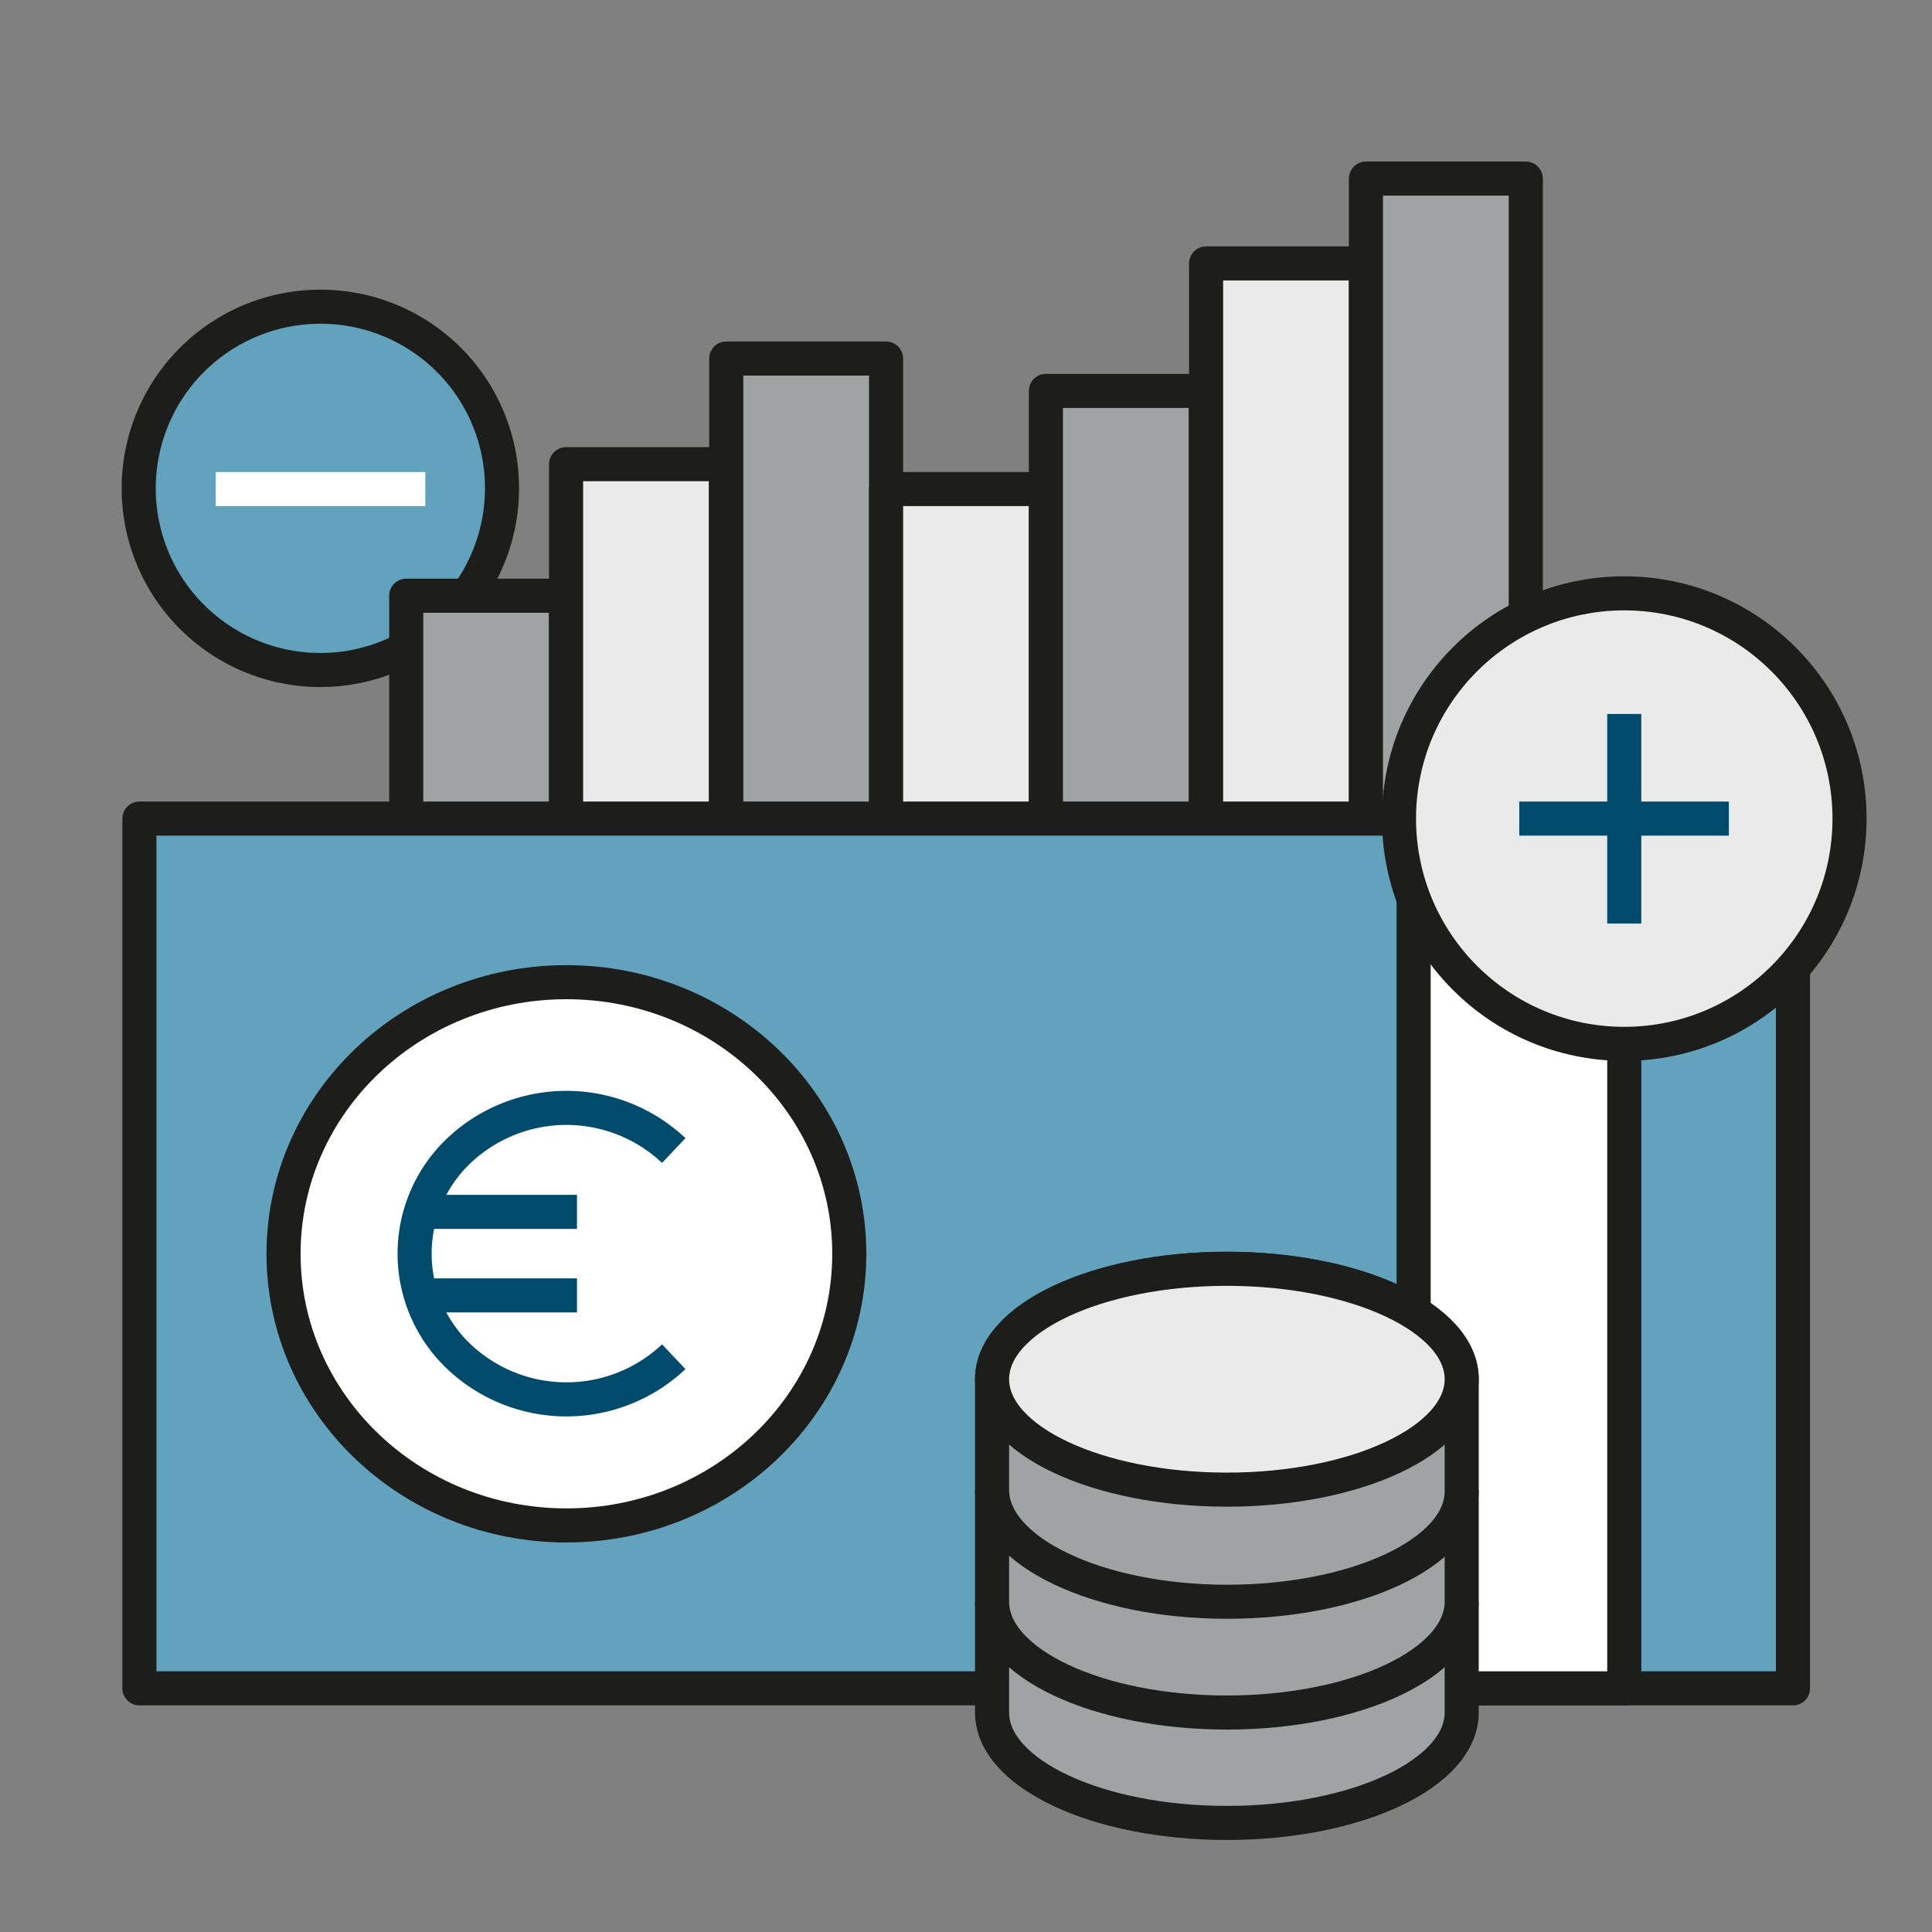
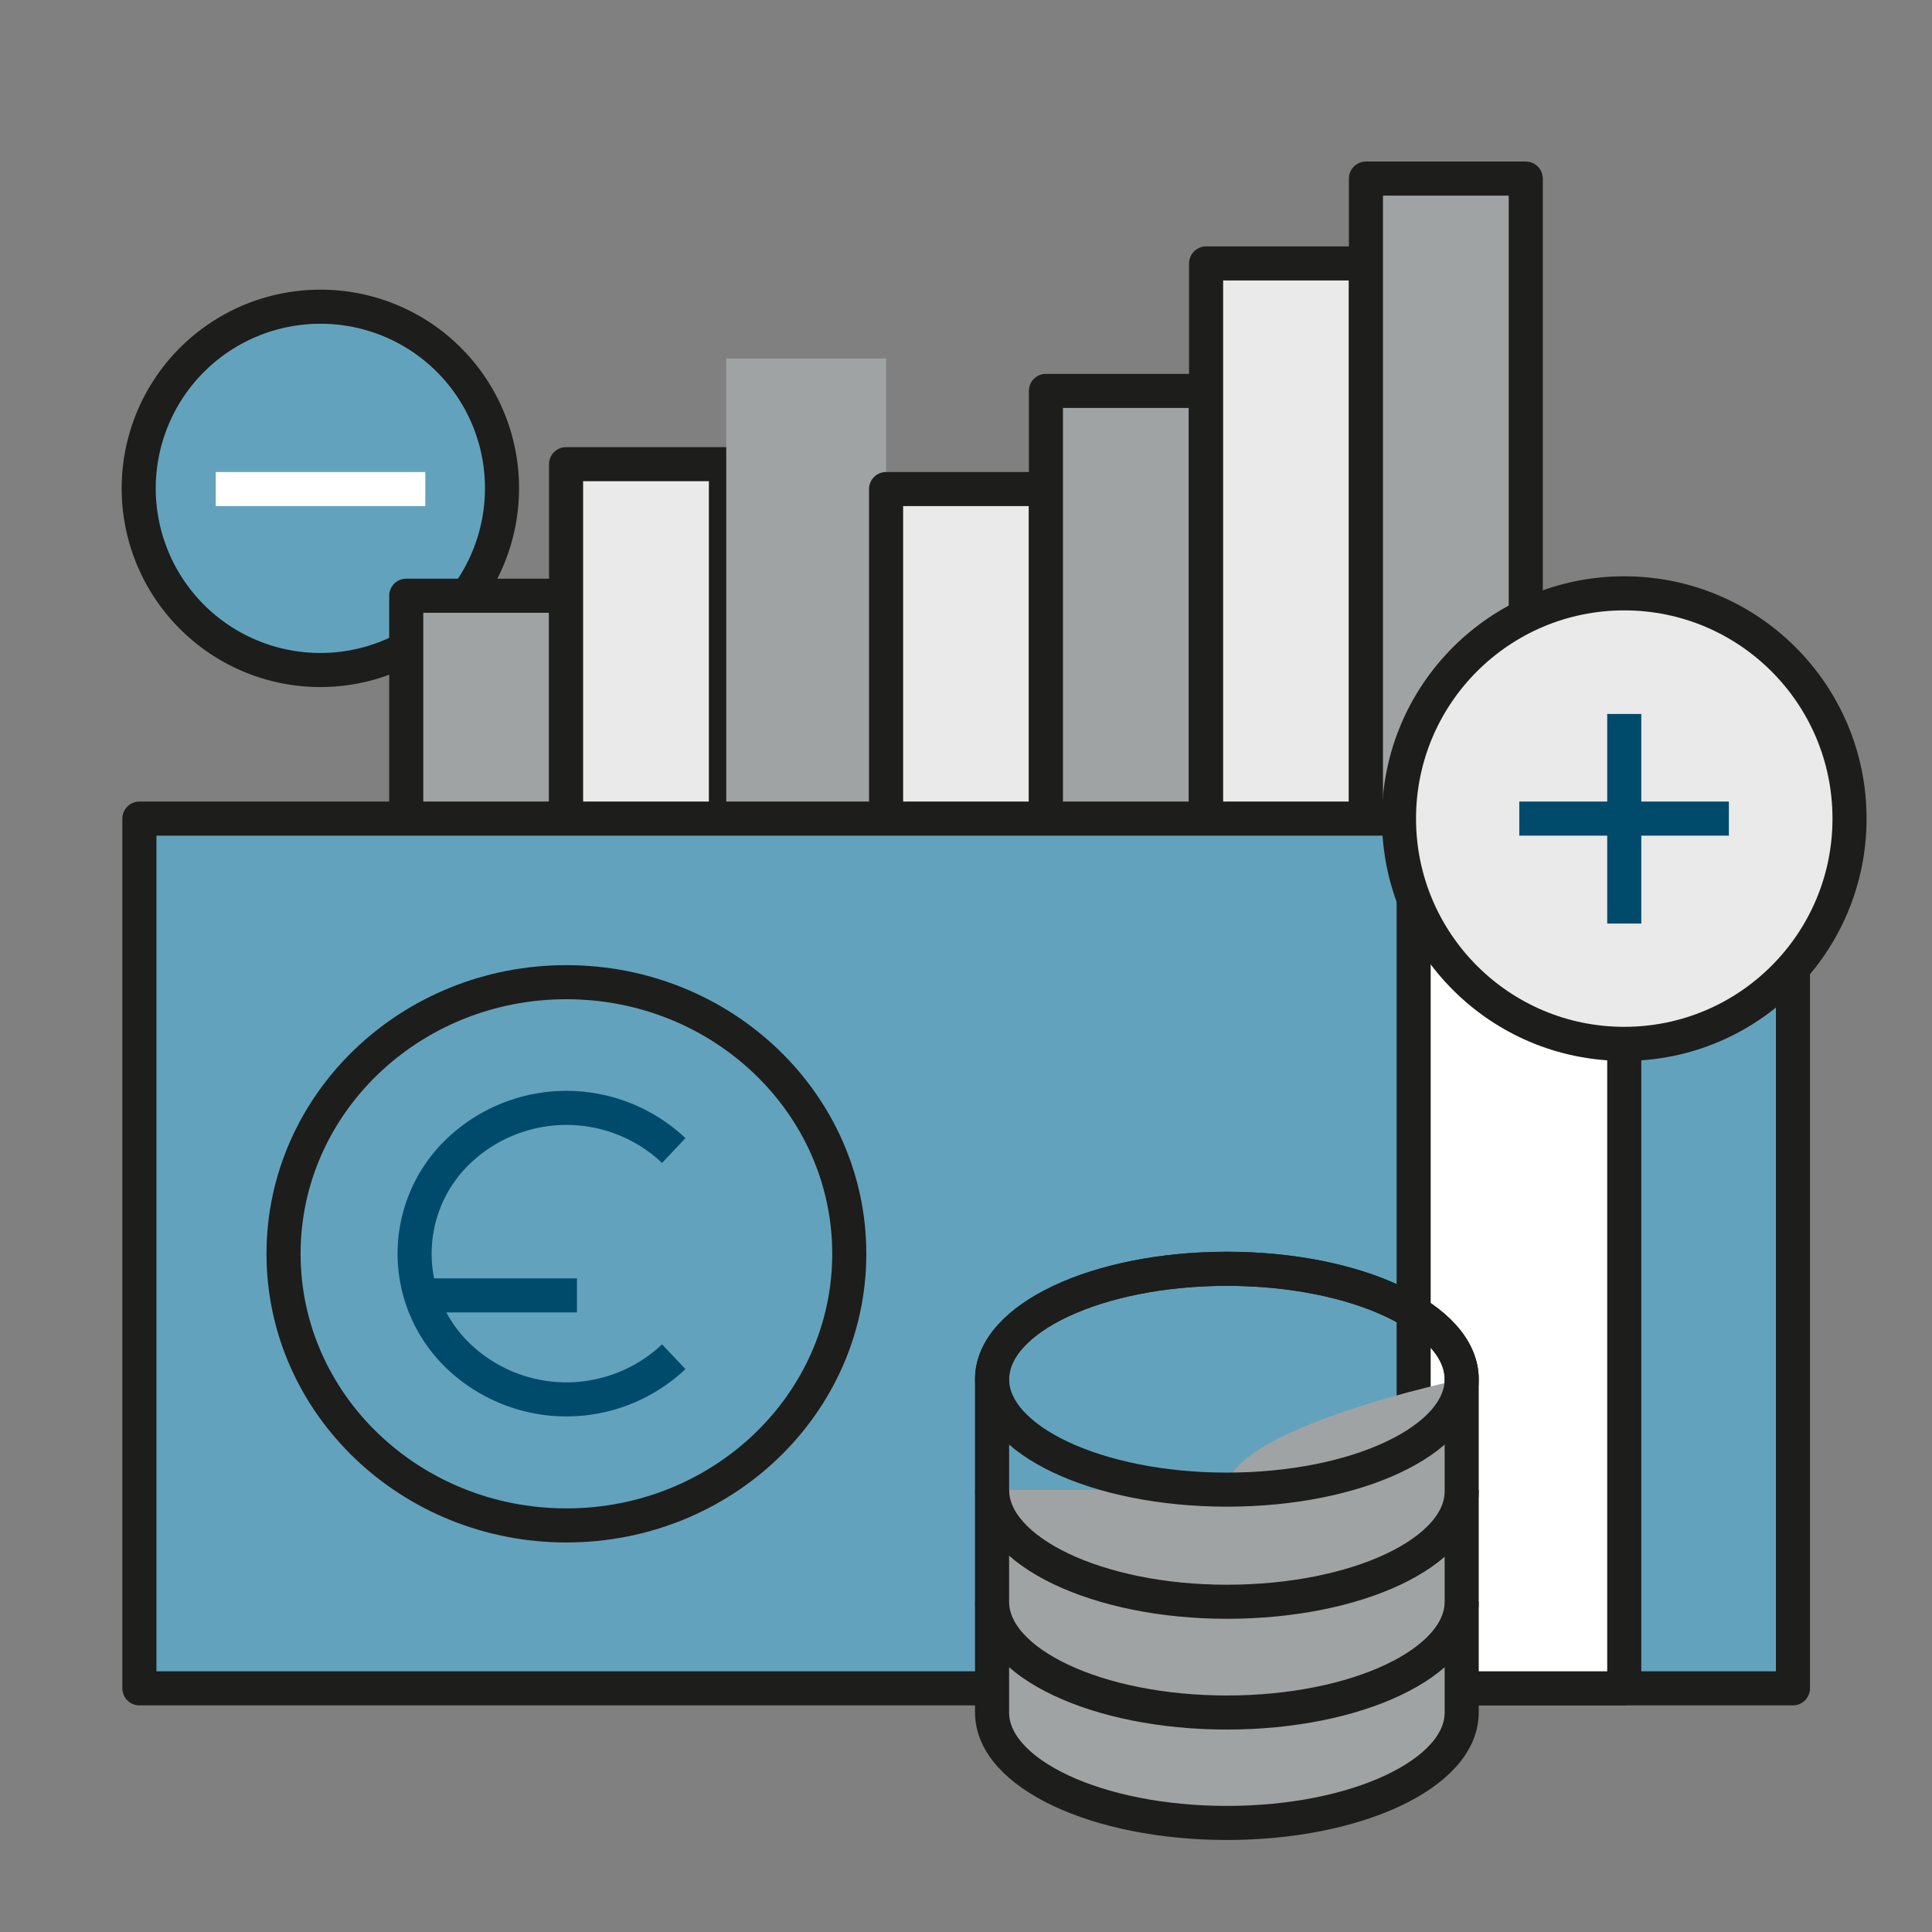
<svg xmlns="http://www.w3.org/2000/svg" id="Capa_1" data-name="Capa 1" viewBox="0 0 56.69 56.69">
  <rect x="0" y="0" width="56.69" height="56.69" fill="#808080" stroke="none" />
  <defs>
    <style>.cls-1,.cls-4,.cls-5,.cls-9{fill:none;}.cls-2{clip-path:url(#clip-path);}.cls-3{fill:#63a2bc;}.cls-4{stroke:#1d1d1b;}.cls-4,.cls-5,.cls-9{stroke-linejoin:round;}.cls-5{stroke:#fff;}.cls-6{fill:#a0a3a4;}.cls-7{fill:#eaeaeb;}.cls-8{fill:#fff;}.cls-9{stroke:#004b6c;}</style>
    <clipPath id="clip-path">
      <rect class="cls-1" width="56.69" height="56.69" />
    </clipPath>
  </defs>
  <g class="cls-2">
    <path class="cls-3" d="M14.73,14.35A5.33,5.33,0,1,1,9.41,9a5.32,5.32,0,0,1,5.32,5.32" />
    <path class="cls-4" d="M14.73,14.35A5.33,5.33,0,1,1,9.41,9,5.32,5.32,0,0,1,14.73,14.35Z" />
    <line class="cls-5" x1="6.33" y1="14.35" x2="12.48" y2="14.35" />
    <rect class="cls-6" x="11.92" y="17.48" width="4.69" height="10.17" />
    <rect class="cls-4" x="11.92" y="17.48" width="4.69" height="10.17" />
    <rect class="cls-7" x="16.61" y="13.62" width="4.69" height="14.03" />
    <rect class="cls-4" x="16.61" y="13.62" width="4.69" height="14.03" />
    <rect class="cls-6" x="21.31" y="10.52" width="4.69" height="17.13" />
-     <rect class="cls-4" x="21.31" y="10.52" width="4.69" height="17.13" />
    <rect class="cls-7" x="26" y="14.35" width="4.69" height="13.3" />
    <rect class="cls-4" x="26" y="14.35" width="4.69" height="13.3" />
    <rect class="cls-6" x="30.69" y="11.47" width="4.69" height="16.17" />
    <rect class="cls-4" x="30.69" y="11.47" width="4.69" height="16.17" />
    <rect class="cls-7" x="35.39" y="7.73" width="4.69" height="19.92" />
    <rect class="cls-4" x="35.39" y="7.73" width="4.69" height="19.92" />
    <rect class="cls-6" x="40.08" y="5.24" width="4.69" height="22.4" />
    <rect class="cls-4" x="40.08" y="5.24" width="4.69" height="22.4" />
    <rect class="cls-3" x="4.09" y="24.02" width="48.52" height="25.52" />
    <rect class="cls-4" x="4.09" y="24.02" width="48.52" height="25.52" />
    <rect class="cls-8" x="41.48" y="24.02" width="6.18" height="25.52" />
    <rect class="cls-4" x="41.48" y="24.02" width="6.18" height="25.52" />
-     <path class="cls-8" d="M24.92,36.79a8.14,8.14,0,0,1-8.3,8,8,8,0,1,1,0-15.95,8.14,8.14,0,0,1,8.3,8" />
    <ellipse class="cls-4" cx="16.62" cy="36.79" rx="8.3" ry="7.97" />
    <path class="cls-9" d="M19.77,39.81a4.59,4.59,0,0,1-6.3,0,4.16,4.16,0,0,1,0-6.05,4.59,4.59,0,0,1,6.3,0" />
-     <line class="cls-9" x1="12.4" y1="35.56" x2="16.93" y2="35.56" />
    <line class="cls-9" x1="12.4" y1="38.01" x2="16.93" y2="38.01" />
    <path class="cls-6" d="M29.11,47v3.25c0,1.79,3.08,3.24,6.89,3.24s6.89-1.45,6.89-3.24V47" />
    <path class="cls-4" d="M29.11,47v3.25c0,1.79,3.08,3.24,6.89,3.24s6.89-1.45,6.89-3.24V47" />
    <path class="cls-6" d="M29.11,43.72V47c0,1.79,3.08,3.25,6.89,3.25s6.89-1.46,6.89-3.25V43.72" />
    <path class="cls-4" d="M29.11,43.72V47c0,1.79,3.08,3.25,6.89,3.25s6.89-1.46,6.89-3.25V43.72" />
-     <path class="cls-6" d="M42.89,40.47c0-1.79-3.09-3.24-6.89-3.24s-6.89,1.45-6.89,3.24v3.25C29.11,45.51,32.19,47,36,47s6.89-1.45,6.89-3.24Z" />
+     <path class="cls-6" d="M42.89,40.47s-6.89,1.45-6.89,3.24v3.25C29.11,45.51,32.19,47,36,47s6.89-1.45,6.89-3.24Z" />
    <path class="cls-4" d="M42.89,40.47c0-1.79-3.09-3.24-6.89-3.24s-6.89,1.45-6.89,3.24v3.25C29.11,45.51,32.19,47,36,47s6.89-1.45,6.89-3.24Z" />
-     <path class="cls-7" d="M42.89,40.47c0,1.79-3.09,3.25-6.89,3.25s-6.89-1.46-6.89-3.25,3.08-3.24,6.89-3.24,6.89,1.45,6.89,3.24" />
    <ellipse class="cls-4" cx="36" cy="40.47" rx="6.89" ry="3.24" />
    <path class="cls-7" d="M54.27,24a6.61,6.61,0,1,1-6.61-6.6A6.61,6.61,0,0,1,54.27,24" />
    <circle class="cls-4" cx="47.66" cy="24.02" r="6.61" />
    <line class="cls-9" x1="47.66" y1="20.95" x2="47.66" y2="27.1" />
    <line class="cls-9" x1="44.58" y1="24.02" x2="50.73" y2="24.02" />
  </g>
</svg>